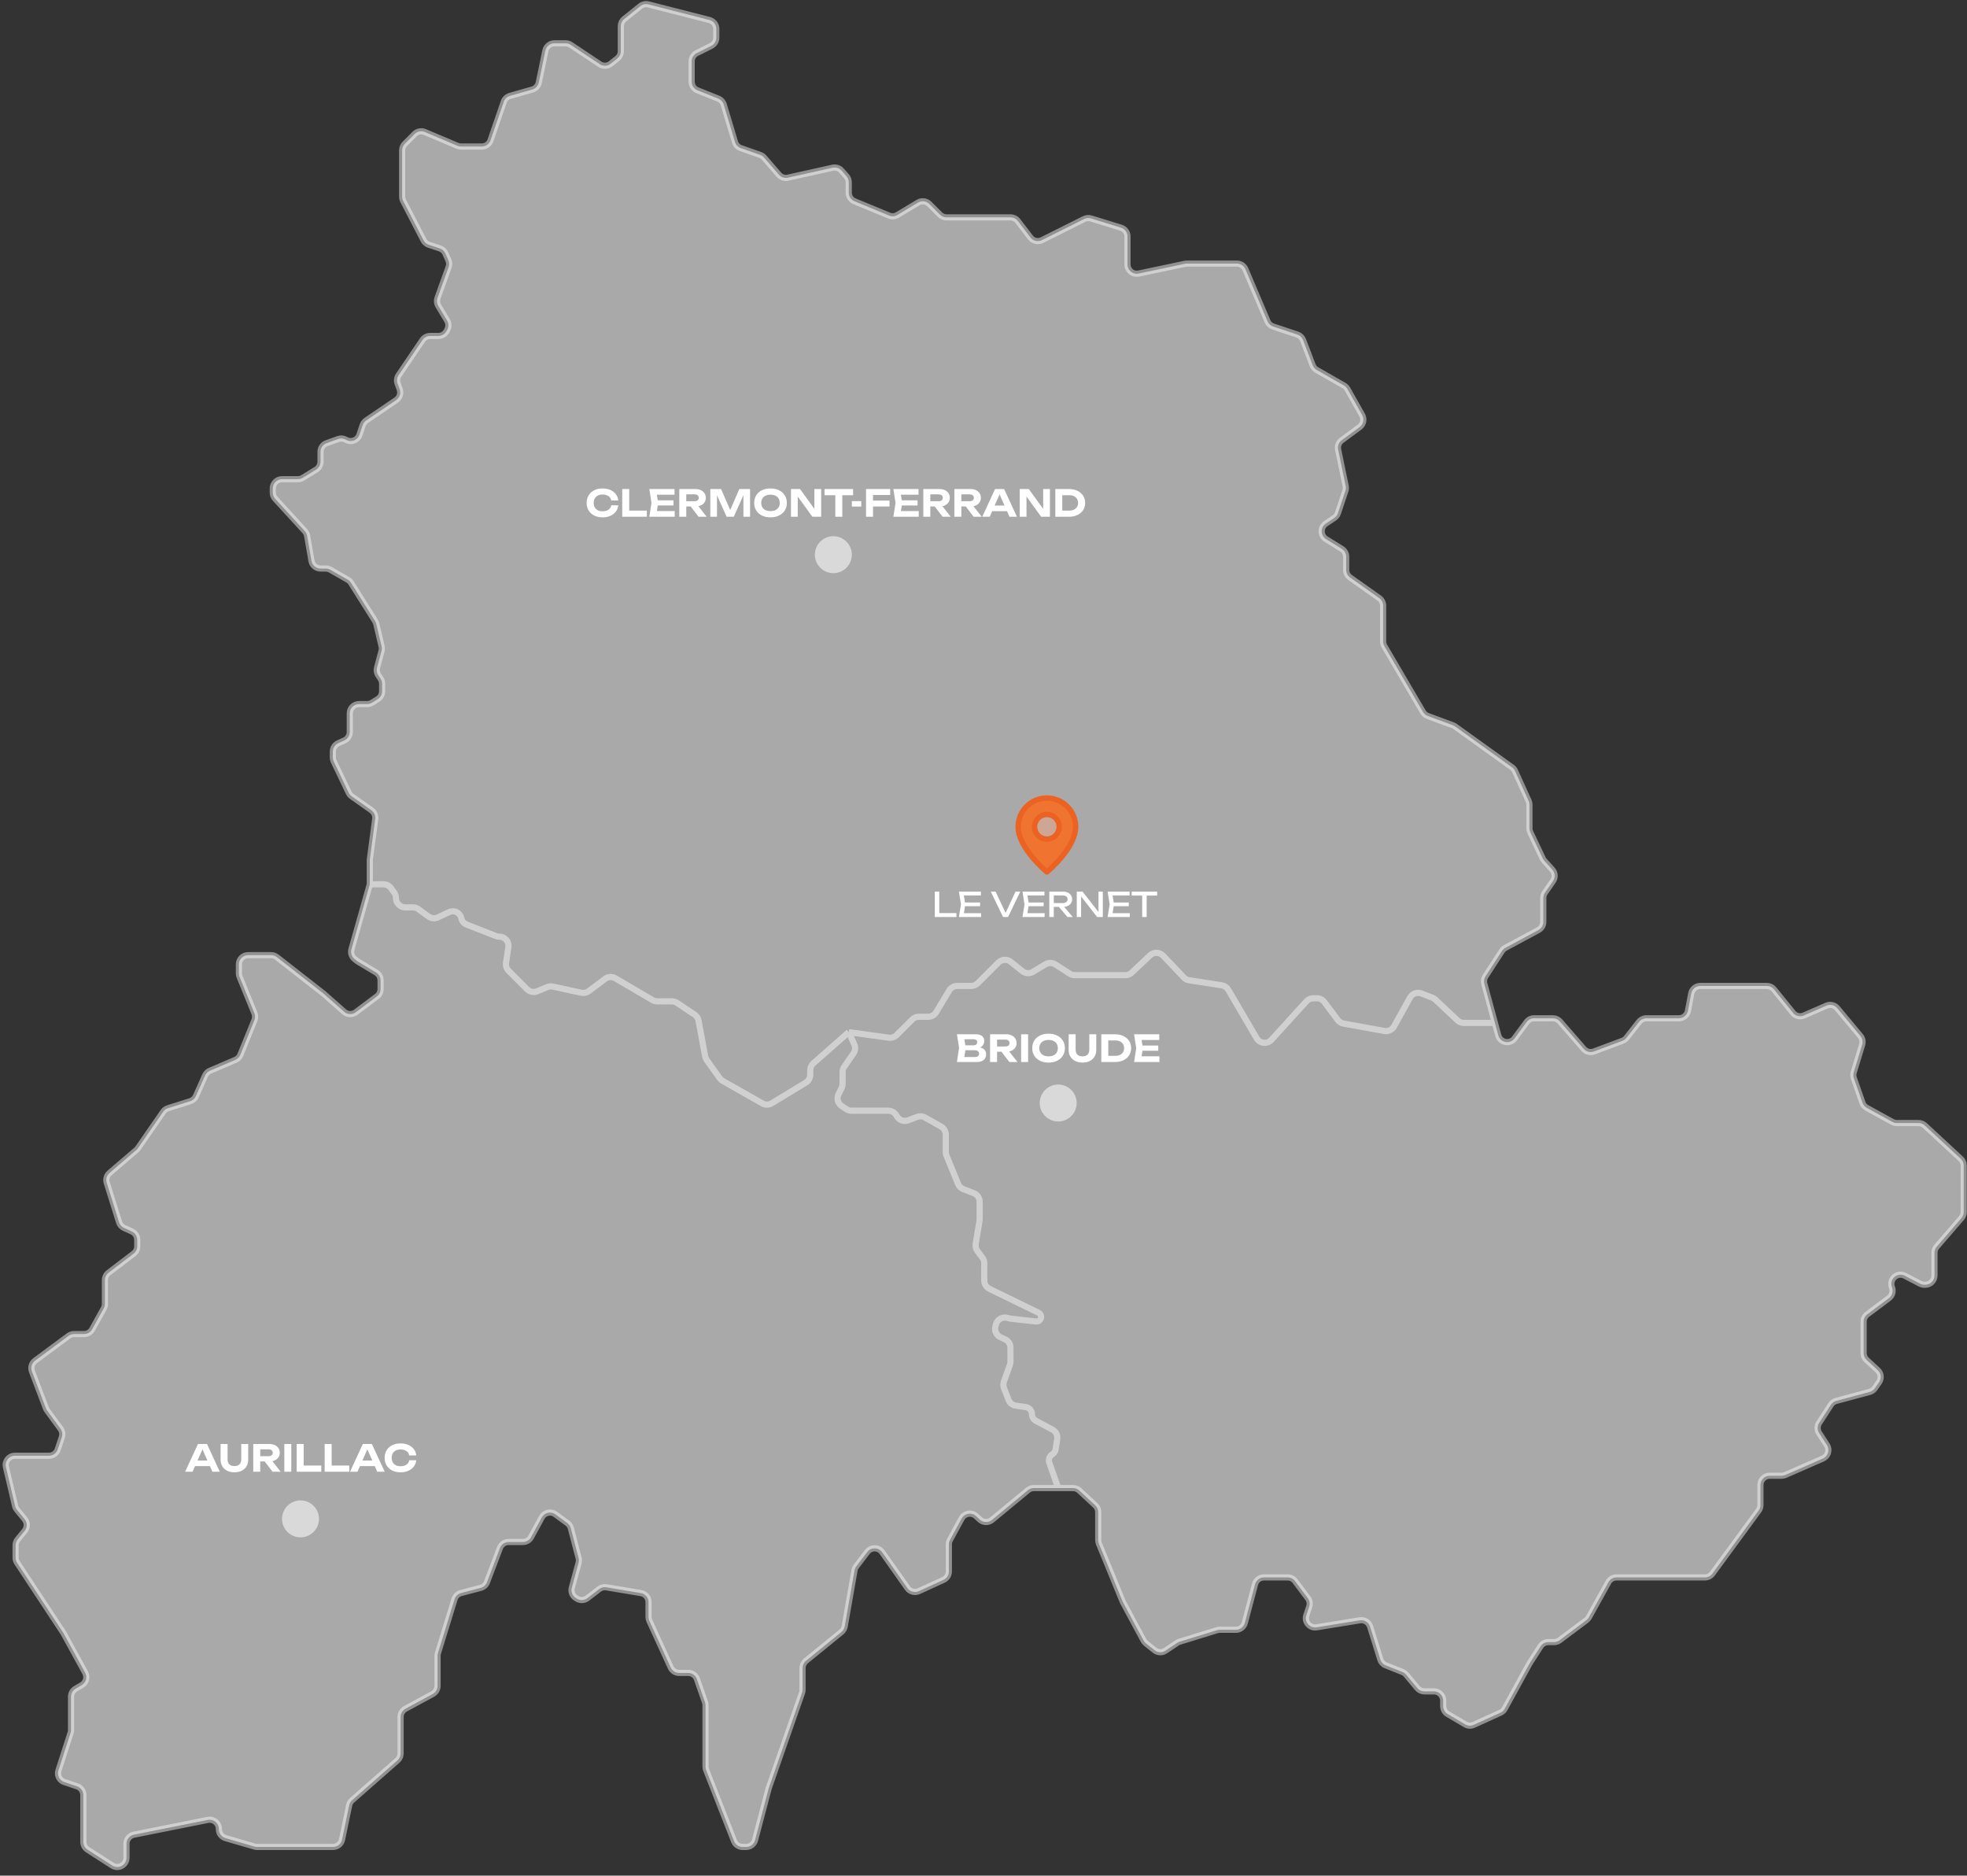
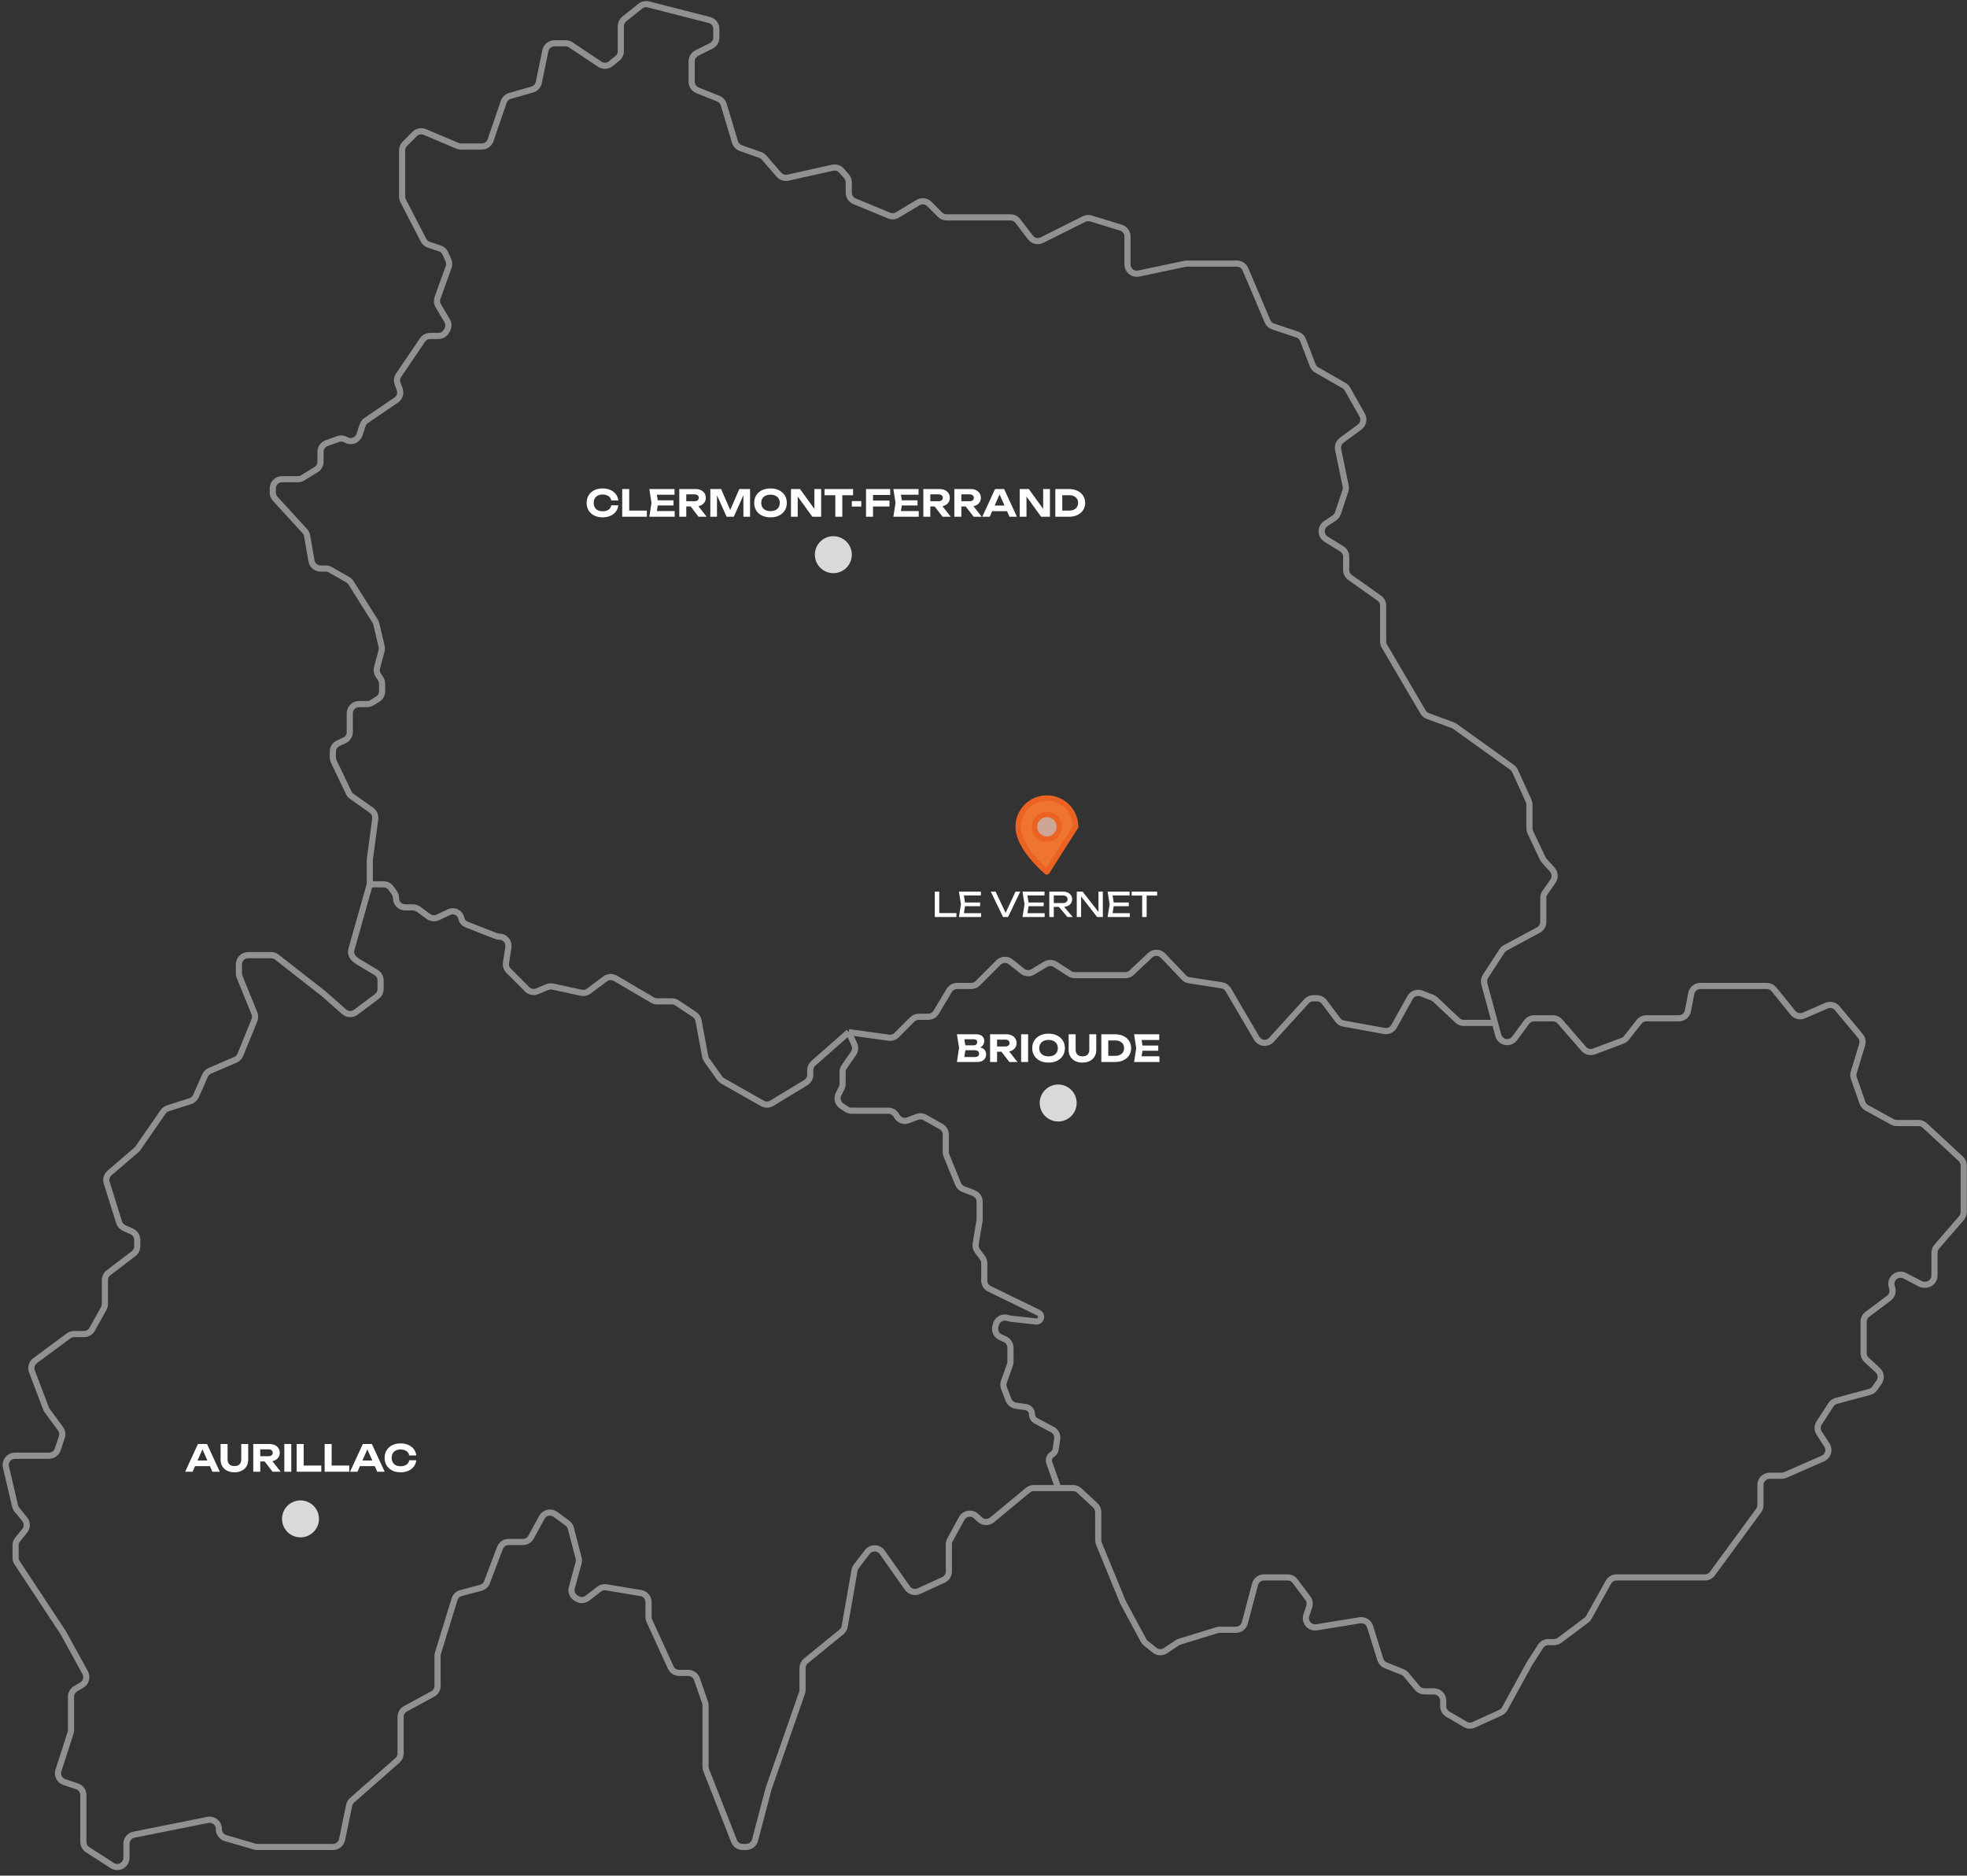
<svg xmlns="http://www.w3.org/2000/svg" width="601" height="573" viewBox="0 0 601 573" fill="none">
  <rect x="0" y="0" width="601" height="573" fill="#333333" stroke="none" />
-   <path d="M107.381 289.993L112.989 270.15V262.621L114.645 250.199C114.784 249.158 114.333 248.125 113.475 247.52L107.473 243.283C107.079 243.005 106.763 242.63 106.554 242.195L101.972 232.614C101.79 232.234 101.696 231.817 101.696 231.396V229.619C101.696 228.512 102.343 227.507 103.351 227.049L105.217 226.201C106.225 225.743 106.872 224.738 106.872 223.631V217.92C106.872 216.361 108.136 215.097 109.695 215.097H112.179C112.708 215.097 113.227 214.948 113.676 214.667L115.426 213.573C116.252 213.057 116.753 212.153 116.753 211.179V208.893C116.753 208.336 116.588 207.791 116.279 207.327L115.579 206.276C115.129 205.602 114.991 204.766 115.2 203.983L116.571 198.842C116.691 198.392 116.698 197.92 116.591 197.468L114.979 190.617C114.908 190.313 114.786 190.023 114.62 189.759L107.248 178.05C107.001 177.658 106.662 177.333 106.259 177.103L100.935 174.061C100.509 173.817 100.026 173.689 99.535 173.689H97.954C96.581 173.689 95.407 172.702 95.172 171.349L93.838 163.681C93.746 163.149 93.503 162.655 93.138 162.257L84.087 152.383C83.61 151.862 83.345 151.182 83.345 150.475V149.221C83.345 147.661 84.609 146.397 86.168 146.397H91.016C91.538 146.397 92.05 146.253 92.495 145.979L96.588 143.46C97.423 142.946 97.932 142.036 97.932 141.056V138.035C97.932 136.842 98.682 135.778 99.805 135.376L103.316 134.123C104.081 133.849 104.926 133.919 105.636 134.313L105.78 134.393C107.326 135.252 109.271 134.495 109.83 132.818L110.805 129.893C111.001 129.305 111.384 128.799 111.896 128.451L121.054 122.223C122.122 121.497 122.561 120.138 122.12 118.924L121.481 117.168C121.172 116.317 121.29 115.368 121.798 114.618L129.088 103.875C129.614 103.101 130.489 102.637 131.425 102.637H133.937C134.95 102.637 135.885 102.094 136.388 101.215L136.637 100.779C137.144 99.892 137.132 98.801 136.607 97.925L133.911 93.434C133.475 92.707 133.389 91.823 133.676 91.025L137.073 81.588C137.32 80.904 137.292 80.15 136.997 79.486L136.081 77.425C135.759 76.7 135.146 76.144 134.394 75.893L131.016 74.767C130.319 74.535 129.739 74.039 129.402 73.386L123.186 61.369C122.979 60.968 122.87 60.523 122.87 60.072V45.93C122.87 45.181 123.168 44.463 123.697 43.934L126.702 40.929C127.514 40.116 128.739 39.877 129.798 40.325L139.753 44.537C140.101 44.684 140.475 44.76 140.853 44.76H147.206C148.411 44.76 149.484 43.995 149.876 42.855L153.918 31.095C154.218 30.223 154.925 29.552 155.812 29.299L162.635 27.349C163.645 27.061 164.411 26.235 164.624 25.207L166.636 15.485C166.907 14.174 168.061 13.234 169.4 13.234H172.834C173.391 13.234 173.936 13.399 174.4 13.708L183.264 19.618C184.287 20.3 185.634 20.241 186.594 19.473L188.628 17.846C189.297 17.31 189.687 16.499 189.687 15.642V8.003C189.687 7.146 190.077 6.335 190.747 5.799L195.647 1.879C196.339 1.325 197.25 1.129 198.109 1.348L216.736 6.104C217.986 6.423 218.861 7.549 218.861 8.839V11.489C218.861 12.559 218.257 13.536 217.3 14.014L212.893 16.218C211.936 16.696 211.332 17.674 211.332 18.743V24.968C211.332 26.123 212.035 27.161 213.107 27.59L219.479 30.138C220.278 30.458 220.887 31.124 221.134 31.948L224.566 43.387C224.825 44.25 225.48 44.938 226.33 45.238L232.273 47.335C232.734 47.498 233.146 47.778 233.467 48.148L237.992 53.37C238.671 54.153 239.725 54.502 240.738 54.277L254.399 51.241C255.407 51.017 256.457 51.361 257.136 52.138L258.629 53.843C259.079 54.358 259.328 55.019 259.328 55.703V58.872C259.328 60.014 260.016 61.044 261.071 61.48L271.66 65.862C272.486 66.204 273.425 66.134 274.192 65.674L280.494 61.893C281.605 61.226 283.027 61.401 283.943 62.318L287.204 65.578C287.733 66.108 288.451 66.405 289.2 66.405H308.751C309.63 66.405 310.459 66.815 310.994 67.514L314.845 72.551C315.668 73.626 317.139 73.966 318.351 73.361L331.25 66.911C331.899 66.587 332.649 66.525 333.343 66.738L342.503 69.556C343.687 69.921 344.496 71.015 344.496 72.255V80.806C344.496 82.6 346.146 83.939 347.901 83.569L362.089 80.582C362.28 80.542 362.475 80.522 362.67 80.522H377.919C379.051 80.522 380.074 81.198 380.517 82.241L387.288 98.172C387.604 98.917 388.225 99.49 388.993 99.746L396.398 102.214C397.201 102.482 397.842 103.096 398.143 103.887L401.071 111.574C401.304 112.185 401.741 112.696 402.309 113.02L410.638 117.779C411.08 118.032 411.445 118.399 411.695 118.841L416.199 126.809C416.901 128.053 416.565 129.624 415.416 130.472L409.946 134.502C409.058 135.156 408.633 136.267 408.856 137.347L411.159 148.477C411.26 148.964 411.23 149.469 411.072 149.942L408.796 156.772C408.597 157.367 408.206 157.88 407.683 158.228L405.087 159.959C403.376 161.099 403.419 163.626 405.167 164.708L409.975 167.685C410.807 168.2 411.313 169.108 411.313 170.086V174.111C411.313 175.027 411.757 175.886 412.504 176.415L421.414 182.726C422.162 183.256 422.606 184.115 422.606 185.03V195.978C422.606 196.481 422.74 196.974 422.994 197.407L434.799 217.519C435.13 218.083 435.645 218.514 436.258 218.74L443.891 221.552C444.13 221.64 444.355 221.759 444.562 221.908L461.99 234.42C462.391 234.708 462.709 235.096 462.913 235.545L467.054 244.655C467.221 245.021 467.307 245.42 467.307 245.823V253.046C467.307 253.464 467.4 253.877 467.579 254.255L471.365 262.248C471.482 262.496 471.635 262.725 471.818 262.928L474.283 265.667C475.159 266.64 475.251 268.087 474.506 269.163L472.044 272.719C471.717 273.191 471.542 273.751 471.542 274.326V281.639C471.542 282.678 470.972 283.632 470.057 284.125L459.943 289.571C459.526 289.795 459.173 290.121 458.915 290.518L453.879 298.265C453.441 298.939 453.311 299.767 453.521 300.542L456.759 312.499L457.782 316.275C458.399 318.554 461.374 319.114 462.777 317.216L466.461 312.232C466.993 311.512 467.836 311.087 468.731 311.087H474.491C475.308 311.087 476.085 311.441 476.621 312.058L483.901 320.43C484.675 321.32 485.92 321.635 487.023 321.221L495.741 317.952C496.225 317.771 496.65 317.46 496.969 317.053L500.809 312.166C501.344 311.485 502.163 311.087 503.029 311.087H512.966C514.322 311.087 515.486 310.124 515.74 308.792L516.747 303.501C517.001 302.169 518.165 301.206 519.521 301.206H539.835C540.687 301.206 541.494 301.591 542.03 302.253L547.83 309.418C548.629 310.405 549.987 310.737 551.151 310.231L558.064 307.225C559.214 306.725 560.556 307.044 561.358 308.007L568.439 316.504C569.048 317.235 569.248 318.223 568.971 319.133L566.39 327.614C566.215 328.188 566.228 328.802 566.426 329.369L569.058 336.888C569.288 337.545 569.752 338.094 570.362 338.429L578.19 342.735C578.607 342.964 579.075 343.084 579.551 343.084H586.189C586.9 343.084 587.585 343.352 588.107 343.836L599.095 354.01C599.672 354.544 600 355.295 600 356.081V370.266C600 370.944 599.756 371.599 599.313 372.112L591.746 380.874C591.303 381.386 591.06 382.041 591.06 382.719V389.668C591.06 391.227 589.796 392.491 588.236 392.491H587.986C587.532 392.491 587.085 392.382 586.683 392.173L582.006 389.741C579.717 388.55 577.163 390.801 578.055 393.221L578.099 393.341C578.53 394.512 578.142 395.827 577.143 396.576L570.544 401.525C569.833 402.059 569.415 402.895 569.415 403.784V413.37C569.415 414.158 569.744 414.91 570.323 415.445L573.719 418.58C574.758 419.538 574.927 421.116 574.117 422.274L572.826 424.118C572.446 424.661 571.887 425.053 571.247 425.225L561.051 427.97C560.377 428.152 559.794 428.577 559.415 429.163L555.82 434.718C555.216 435.651 555.216 436.852 555.82 437.785L558.199 441.462C559.145 442.923 558.556 444.884 556.961 445.582L545.488 450.601C545.131 450.758 544.745 450.838 544.356 450.838H540.712C539.152 450.838 537.888 452.102 537.888 453.661V459.795C537.888 460.396 537.697 460.981 537.342 461.465L523.207 480.74C522.675 481.465 521.829 481.894 520.93 481.894H507.774H493.907C492.882 481.894 491.937 482.45 491.439 483.346L485.48 494.072C485.287 494.419 485.024 494.722 484.706 494.96L476.53 501.092C476.041 501.459 475.447 501.657 474.836 501.657H473.083C472.123 501.657 471.228 502.145 470.709 502.953L467.307 508.244L459.76 522.007C459.466 522.542 459.008 522.968 458.453 523.22L450.291 526.93C449.454 527.31 448.484 527.259 447.692 526.793L442.349 523.65C441.486 523.143 440.957 522.217 440.957 521.216V519.537C440.957 517.978 439.693 516.714 438.134 516.714H435.221C434.383 516.714 433.589 516.342 433.052 515.698L429.65 511.616C429.35 511.256 428.965 510.976 428.53 510.802L423.384 508.744C422.594 508.428 421.989 507.772 421.736 506.959L418.628 496.943C418.211 495.598 416.867 494.767 415.478 494.993L402.275 497.142C400.18 497.483 398.472 495.477 399.143 493.463L400.022 490.826C400.315 489.947 400.158 488.98 399.603 488.239L395.691 483.023C395.157 482.312 394.321 481.894 393.432 481.894H386.194C384.913 481.894 383.793 482.756 383.465 483.995L380.342 495.792C380.015 497.03 378.894 497.892 377.613 497.892H372.682C372.401 497.892 372.121 497.934 371.852 498.017L360.417 501.536C360.156 501.616 359.908 501.734 359.681 501.885L356.095 504.276C355.072 504.958 353.725 504.899 352.765 504.131L350.121 502.016C349.824 501.779 349.579 501.484 349.399 501.15L343.084 489.423L335.767 471.586C335.627 471.246 335.555 470.882 335.555 470.515V461.951C335.555 461.166 335.228 460.416 334.653 459.882L329.78 455.357C329.258 454.872 328.572 454.603 327.859 454.603H323.321H315.868C315.211 454.603 314.575 454.832 314.068 455.251L303.101 464.327C302.015 465.226 300.432 465.186 299.393 464.234L298.218 463.157C296.866 461.918 294.71 462.276 293.832 463.886L290.258 470.439C290.031 470.854 289.913 471.319 289.913 471.791V480.082C289.913 481.186 289.269 482.189 288.266 482.649L280.751 486.093C279.515 486.659 278.052 486.265 277.268 485.155L269.542 474.21C268.444 472.654 266.15 472.61 264.993 474.123L261.629 478.522C261.354 478.883 261.169 479.304 261.091 479.751L258.097 496.855C257.98 497.524 257.626 498.128 257.1 498.557L246.251 507.397C245.593 507.933 245.211 508.737 245.211 509.586V516.235C245.211 516.552 245.158 516.867 245.053 517.166L234.859 546.358L230.708 562.134C230.381 563.374 229.26 564.239 227.978 564.239H226.903C225.742 564.239 224.699 563.528 224.275 562.446L215.762 540.738C215.633 540.41 215.567 540.06 215.567 539.707V520.958C215.567 520.641 215.514 520.325 215.409 520.026L212.935 512.958C212.539 511.826 211.47 511.068 210.27 511.068H207.499C206.395 511.068 205.391 510.423 204.932 509.418L198.413 495.158C198.244 494.789 198.157 494.389 198.157 493.984V489.462C198.157 488.081 197.159 486.904 195.798 486.677L185.253 484.919C184.48 484.79 183.688 484.988 183.067 485.466L179.478 488.227C178.544 488.946 177.261 489.008 176.261 488.383L175.939 488.182C174.883 487.522 174.384 486.247 174.712 485.045L176.785 477.445C176.914 476.969 176.917 476.467 176.793 475.989L174.413 466.866C174.249 466.238 173.874 465.686 173.35 465.302L169.704 462.628C168.326 461.618 166.374 462.053 165.556 463.553L162.257 469.6C161.763 470.507 160.812 471.071 159.779 471.071H155.404C154.231 471.071 153.181 471.797 152.765 472.893L148.795 483.358C148.472 484.211 147.756 484.855 146.874 485.087L140.858 486.67C139.913 486.919 139.165 487.637 138.878 488.57L133.818 505.015C133.735 505.284 133.693 505.564 133.693 505.846V515.032C133.693 516.069 133.125 517.021 132.214 517.515L123.878 522.03C122.967 522.524 122.4 523.477 122.4 524.513V535.67C122.4 536.482 122.05 537.255 121.44 537.791L107.582 549.969C107.121 550.374 106.805 550.918 106.681 551.518L104.514 561.988C104.243 563.299 103.089 564.239 101.75 564.239H88.05H78.572C78.305 564.239 78.038 564.201 77.782 564.126L68.909 561.538C67.704 561.187 66.876 560.082 66.876 558.828V558.742C66.876 556.961 65.246 555.624 63.499 555.974L40.913 560.491C39.593 560.755 38.643 561.914 38.643 563.26V567.537C38.643 569.771 36.172 571.12 34.293 569.912L26.765 565.072C25.957 564.553 25.468 563.658 25.468 562.697V555.298V548.393C25.468 547.178 24.691 546.099 23.538 545.715L19.651 544.419C18.182 543.929 17.381 542.348 17.857 540.874L21.567 529.371C21.658 529.091 21.704 528.798 21.704 528.504V518.336C21.704 517.331 22.237 516.403 23.105 515.897L24.975 514.806C26.297 514.035 26.764 512.351 26.028 511.009L19.351 498.833L5.231 477.425C4.927 476.964 4.764 476.423 4.764 475.871V472.079C4.764 471.428 4.99 470.796 5.403 470.291L7.536 467.683C8.387 466.643 8.387 465.148 7.536 464.108L5.178 461.225C4.906 460.892 4.713 460.502 4.615 460.084L1.816 448.191C1.399 446.419 2.744 444.721 4.565 444.721H14.963C16.179 444.721 17.258 443.944 17.642 442.791L18.89 439.048C19.179 438.179 19.029 437.224 18.488 436.486L14.402 430.914C14.252 430.709 14.129 430.484 14.039 430.246L9.757 418.957C9.309 417.775 9.701 416.44 10.716 415.687L20.955 408.103C21.441 407.743 22.03 407.548 22.636 407.548H25.689C26.715 407.548 27.659 406.992 28.157 406.096L31.701 399.718C31.933 399.299 32.056 398.827 32.056 398.347V391.066C32.056 390.185 32.467 389.354 33.168 388.82L40.825 382.986C41.526 382.452 41.937 381.622 41.937 380.741V378.781C41.937 377.674 41.29 376.669 40.282 376.211L37.911 375.133C37.179 374.8 36.624 374.172 36.385 373.405L32.611 361.328C32.274 360.251 32.611 359.077 33.468 358.343L41.661 351.32C41.844 351.163 42.007 350.983 42.145 350.784L49.857 339.643C50.214 339.129 50.731 338.747 51.328 338.558L58.134 336.409C58.906 336.165 59.535 335.603 59.864 334.863L62.662 328.568C62.951 327.918 63.475 327.4 64.129 327.12L71.928 323.778C72.61 323.485 73.15 322.936 73.43 322.248L77.735 311.682C78.013 310.999 78.013 310.234 77.735 309.551L73.202 298.424C73.064 298.086 72.993 297.724 72.993 297.359V294.618C72.993 293.059 74.257 291.795 75.816 291.795H82.843C83.473 291.795 84.085 292.006 84.581 292.393L98.873 303.559L105.149 309.096C106.152 309.982 107.64 310.041 108.711 309.238L115.153 304.405C115.864 303.872 116.283 303.036 116.283 302.147V299.51C116.283 298.519 115.762 297.6 114.912 297.09L109.225 293.677L108.334 292.965C107.448 292.256 107.073 291.085 107.381 289.993Z" fill="white" fill-opacity="0.58" />
  <path d="M112.989 270.15L107.381 289.993C107.073 291.085 107.448 292.256 108.334 292.965L109.225 293.677L114.912 297.09C115.762 297.6 116.283 298.519 116.283 299.511V302.147C116.283 303.036 115.864 303.872 115.153 304.405L108.711 309.238C107.64 310.041 106.152 309.982 105.149 309.096L98.873 303.559L84.581 292.393C84.085 292.006 83.473 291.795 82.843 291.795H75.816C74.257 291.795 72.993 293.059 72.993 294.618V297.359C72.993 297.724 73.064 298.086 73.202 298.424L77.735 309.551C78.013 310.234 78.013 310.999 77.735 311.682L73.43 322.248C73.15 322.936 72.61 323.485 71.928 323.778L64.129 327.12C63.475 327.4 62.951 327.918 62.662 328.568L59.864 334.863C59.535 335.603 58.906 336.165 58.134 336.409L51.328 338.558C50.731 338.747 50.214 339.129 49.857 339.643L42.145 350.784C42.007 350.983 41.844 351.163 41.661 351.32L33.468 358.343C32.611 359.077 32.274 360.251 32.611 361.328L36.385 373.405C36.624 374.172 37.179 374.8 37.911 375.133L40.282 376.211C41.29 376.669 41.937 377.674 41.937 378.781V380.741C41.937 381.622 41.526 382.452 40.825 382.986L33.168 388.82C32.467 389.354 32.056 390.185 32.056 391.066V398.347C32.056 398.827 31.933 399.299 31.701 399.718L28.157 406.096C27.659 406.992 26.715 407.548 25.689 407.548H22.636C22.03 407.548 21.441 407.743 20.955 408.103L10.716 415.687C9.701 416.44 9.309 417.775 9.757 418.957L14.039 430.246C14.129 430.484 14.252 430.709 14.402 430.914L18.488 436.486C19.029 437.224 19.179 438.179 18.89 439.048L17.642 442.791C17.258 443.944 16.179 444.721 14.963 444.721H4.565C2.744 444.721 1.399 446.419 1.816 448.191L4.615 460.084C4.713 460.502 4.906 460.892 5.178 461.225L7.536 464.108C8.387 465.148 8.387 466.643 7.536 467.683L5.403 470.291C4.99 470.796 4.764 471.428 4.764 472.079V475.871C4.764 476.423 4.927 476.964 5.231 477.425L19.351 498.833L26.028 511.009C26.764 512.351 26.297 514.035 24.975 514.806L23.105 515.897C22.237 516.403 21.704 517.332 21.704 518.336V528.504C21.704 528.798 21.658 529.091 21.567 529.371L17.857 540.874C17.381 542.348 18.182 543.929 19.651 544.419L23.538 545.715C24.691 546.099 25.468 547.178 25.468 548.393V555.298V562.697C25.468 563.658 25.957 564.553 26.765 565.072L34.293 569.912C36.172 571.12 38.643 569.771 38.643 567.537V563.26C38.643 561.914 39.593 560.755 40.913 560.491L63.499 555.974C65.246 555.624 66.876 556.961 66.876 558.742V558.828C66.876 560.082 67.704 561.187 68.909 561.538L77.782 564.126C78.038 564.201 78.305 564.239 78.572 564.239H88.05H101.75C103.089 564.239 104.243 563.299 104.514 561.988L106.681 551.518C106.805 550.918 107.121 550.374 107.582 549.969L121.44 537.791C122.05 537.255 122.4 536.482 122.4 535.67V524.513C122.4 523.477 122.967 522.524 123.878 522.03L132.214 517.515C133.125 517.021 133.693 516.069 133.693 515.032V505.846C133.693 505.564 133.735 505.284 133.818 505.015L138.878 488.57C139.165 487.637 139.913 486.919 140.858 486.67L146.874 485.087C147.756 484.855 148.472 484.211 148.795 483.358L152.765 472.893C153.181 471.797 154.231 471.071 155.404 471.071H159.779C160.812 471.071 161.763 470.507 162.257 469.6L165.556 463.553C166.374 462.053 168.326 461.618 169.704 462.628L173.35 465.302C173.874 465.686 174.249 466.238 174.413 466.866L176.793 475.989C176.917 476.467 176.914 476.969 176.785 477.445L174.712 485.045C174.384 486.247 174.883 487.522 175.939 488.182L176.261 488.383C177.261 489.008 178.544 488.946 179.478 488.227L183.067 485.466C183.688 484.988 184.48 484.79 185.253 484.919L195.798 486.677C197.159 486.904 198.157 488.081 198.157 489.462V493.984C198.157 494.389 198.244 494.789 198.413 495.158L204.932 509.418C205.391 510.423 206.394 511.068 207.499 511.068H210.27C211.47 511.068 212.539 511.826 212.935 512.958L215.409 520.026C215.514 520.325 215.567 520.641 215.567 520.958V539.707C215.567 540.06 215.633 540.41 215.762 540.738L224.275 562.446C224.699 563.528 225.742 564.239 226.903 564.239H227.978C229.26 564.239 230.381 563.374 230.708 562.134L234.859 546.358L245.053 517.166C245.158 516.867 245.211 516.552 245.211 516.235V509.586C245.211 508.737 245.593 507.933 246.251 507.397L257.1 498.557C257.626 498.128 257.98 497.524 258.097 496.855L261.091 479.751C261.169 479.304 261.354 478.883 261.629 478.522L264.993 474.123C266.15 472.61 268.444 472.654 269.542 474.21L277.268 485.155C278.052 486.265 279.515 486.659 280.751 486.093L288.266 482.649C289.269 482.189 289.913 481.186 289.913 480.082V471.791C289.913 471.319 290.031 470.854 290.258 470.439L293.832 463.886C294.71 462.276 296.866 461.918 298.218 463.157L299.393 464.234C300.432 465.186 302.015 465.226 303.101 464.327L314.068 455.251C314.575 454.832 315.211 454.603 315.868 454.603H323.321M112.989 270.15V262.621L114.645 250.199C114.784 249.158 114.333 248.125 113.475 247.52L107.473 243.283C107.079 243.005 106.763 242.63 106.554 242.195L101.972 232.614C101.79 232.234 101.696 231.817 101.696 231.396V229.619C101.696 228.512 102.343 227.507 103.351 227.049L105.217 226.201C106.225 225.743 106.872 224.738 106.872 223.631V217.92C106.872 216.361 108.136 215.097 109.695 215.097H112.179C112.708 215.097 113.227 214.948 113.676 214.667L115.426 213.573C116.252 213.057 116.753 212.153 116.753 211.179V208.893C116.753 208.336 116.588 207.791 116.279 207.327L115.579 206.276C115.129 205.602 114.991 204.766 115.2 203.983L116.571 198.842C116.691 198.392 116.698 197.92 116.591 197.468L114.979 190.617C114.908 190.313 114.786 190.023 114.62 189.759L107.248 178.05C107.001 177.658 106.662 177.333 106.259 177.103L100.935 174.061C100.509 173.817 100.026 173.689 99.535 173.689H97.954C96.581 173.689 95.407 172.702 95.172 171.349L93.838 163.681C93.746 163.149 93.503 162.655 93.138 162.257L84.087 152.383C83.61 151.862 83.345 151.182 83.345 150.475V149.221C83.345 147.661 84.609 146.397 86.168 146.397H91.016C91.538 146.397 92.05 146.253 92.495 145.979L96.588 143.46C97.423 142.946 97.932 142.036 97.932 141.056V138.035C97.932 136.842 98.682 135.778 99.805 135.376L103.316 134.123C104.081 133.849 104.926 133.919 105.636 134.313L105.78 134.393C107.326 135.252 109.271 134.495 109.83 132.818L110.805 129.893C111.001 129.305 111.384 128.799 111.896 128.451L121.054 122.223C122.122 121.497 122.561 120.138 122.12 118.924L121.481 117.168C121.172 116.317 121.29 115.368 121.798 114.618L129.088 103.875C129.614 103.101 130.489 102.637 131.425 102.637H133.937C134.95 102.637 135.885 102.094 136.388 101.215L136.637 100.779C137.144 99.892 137.132 98.801 136.607 97.925L133.911 93.434C133.475 92.707 133.389 91.823 133.676 91.025L137.073 81.588C137.32 80.904 137.292 80.15 136.997 79.486L136.081 77.425C135.759 76.7 135.146 76.144 134.394 75.893L131.017 74.767C130.319 74.535 129.739 74.039 129.402 73.386L123.186 61.369C122.979 60.968 122.87 60.523 122.87 60.072V45.93C122.87 45.181 123.168 44.463 123.697 43.934L126.702 40.929C127.514 40.116 128.739 39.877 129.798 40.325L139.753 44.537C140.101 44.684 140.475 44.76 140.853 44.76H147.206C148.411 44.76 149.484 43.995 149.876 42.855L153.918 31.095C154.218 30.223 154.925 29.552 155.812 29.299L162.635 27.349C163.645 27.061 164.411 26.235 164.624 25.207L166.636 15.485C166.907 14.174 168.061 13.234 169.4 13.234H172.834C173.391 13.234 173.936 13.399 174.4 13.708L183.264 19.618C184.287 20.3 185.634 20.241 186.594 19.473L188.628 17.846C189.297 17.31 189.687 16.499 189.687 15.642V8.003C189.687 7.146 190.077 6.335 190.747 5.799L195.647 1.879C196.339 1.325 197.25 1.129 198.109 1.348L216.736 6.104C217.986 6.423 218.861 7.549 218.861 8.839V11.489C218.861 12.559 218.257 13.536 217.3 14.014L212.893 16.218C211.936 16.696 211.332 17.674 211.332 18.743V24.968C211.332 26.123 212.035 27.161 213.107 27.59L219.479 30.138C220.278 30.458 220.887 31.124 221.134 31.948L224.566 43.387C224.825 44.25 225.481 44.938 226.33 45.238L232.273 47.335C232.734 47.498 233.146 47.778 233.467 48.148L237.992 53.37C238.671 54.153 239.725 54.502 240.738 54.277L254.399 51.241C255.407 51.017 256.457 51.361 257.136 52.138L258.629 53.843C259.079 54.358 259.328 55.019 259.328 55.703V58.872C259.328 60.014 260.016 61.044 261.071 61.48L271.66 65.862C272.486 66.204 273.425 66.134 274.192 65.674L280.494 61.893C281.605 61.226 283.027 61.401 283.943 62.318L287.204 65.578C287.733 66.108 288.451 66.405 289.2 66.405H308.751C309.63 66.405 310.459 66.815 310.994 67.514L314.845 72.551C315.668 73.626 317.139 73.966 318.351 73.361L331.25 66.911C331.899 66.587 332.649 66.525 333.343 66.738L342.503 69.556C343.687 69.921 344.496 71.015 344.496 72.255V80.806C344.496 82.6 346.146 83.939 347.901 83.569L362.089 80.582C362.28 80.542 362.475 80.522 362.67 80.522H377.919C379.051 80.522 380.074 81.198 380.517 82.241L387.288 98.172C387.604 98.917 388.225 99.49 388.993 99.746L396.398 102.214C397.201 102.482 397.842 103.096 398.143 103.887L401.071 111.574C401.304 112.185 401.741 112.696 402.309 113.02L410.638 117.779C411.08 118.032 411.445 118.399 411.695 118.841L416.199 126.809C416.901 128.053 416.565 129.624 415.416 130.472L409.946 134.502C409.058 135.156 408.633 136.267 408.856 137.347L411.159 148.477C411.26 148.964 411.23 149.469 411.072 149.942L408.796 156.772C408.597 157.367 408.206 157.88 407.683 158.228L405.087 159.959C403.377 161.099 403.419 163.626 405.167 164.708L409.975 167.685C410.807 168.2 411.313 169.108 411.313 170.086V174.111C411.313 175.027 411.757 175.886 412.504 176.415L421.414 182.726C422.162 183.256 422.606 184.115 422.606 185.03V195.978C422.606 196.481 422.74 196.974 422.994 197.407L434.799 217.519C435.13 218.083 435.645 218.514 436.258 218.74L443.891 221.552C444.13 221.64 444.355 221.759 444.562 221.908L461.99 234.42C462.391 234.708 462.709 235.096 462.913 235.545L467.054 244.655C467.221 245.021 467.307 245.42 467.307 245.823V253.046C467.307 253.464 467.4 253.877 467.579 254.255L471.365 262.248C471.482 262.496 471.635 262.725 471.818 262.928L474.283 265.667C475.159 266.64 475.251 268.087 474.506 269.163L472.044 272.719C471.717 273.191 471.542 273.751 471.542 274.326V281.639C471.542 282.678 470.972 283.632 470.057 284.125L459.943 289.571C459.526 289.795 459.173 290.121 458.915 290.518L453.879 298.265C453.441 298.939 453.311 299.767 453.521 300.542L456.759 312.499M112.989 270.15H117.183C118.094 270.15 118.95 270.59 119.48 271.332L120.462 272.708C120.804 273.186 120.988 273.769 120.988 274.357V274.357C120.988 275.917 122.252 277.208 123.811 277.208H126.187C126.784 277.208 127.365 277.397 127.848 277.748L130.93 279.99C131.763 280.596 132.861 280.7 133.793 280.261L137.24 278.639C138.786 277.912 140.604 278.828 140.94 280.504V280.504C141.115 281.382 141.726 282.111 142.561 282.438L151.554 285.957C151.878 286.083 152.222 286.148 152.57 286.148V286.148C154.275 286.148 155.581 287.665 155.328 289.351L154.608 294.151C154.475 295.037 154.77 295.933 155.404 296.566L161.059 302.222C161.868 303.031 163.085 303.271 164.141 302.831L167.224 301.547C167.757 301.325 168.345 301.272 168.909 301.394L177.604 303.284C178.405 303.458 179.242 303.276 179.897 302.784L184.892 299.039C185.801 298.356 187.032 298.286 188.013 298.862L199.378 305.524C199.811 305.777 200.304 305.911 200.806 305.911H205.302C205.859 305.911 206.404 306.076 206.868 306.385L212.222 309.955C212.856 310.378 213.293 311.04 213.432 311.79L215.453 322.705C215.528 323.111 215.692 323.495 215.932 323.832L219.91 329.401C220.149 329.736 220.458 330.014 220.815 330.216L232.948 337.091C233.838 337.596 234.931 337.579 235.805 337.048L246.206 330.733C247.049 330.221 247.564 329.307 247.564 328.32V326.95C247.564 326.139 247.913 325.367 248.522 324.831L259.328 315.322M259.328 315.322L271.583 317.013C272.459 317.133 273.34 316.837 273.965 316.212L278.734 311.444C279.263 310.914 279.982 310.617 280.73 310.617H283.609C284.601 310.617 285.52 310.096 286.03 309.246L290.031 302.577C290.542 301.726 291.461 301.206 292.452 301.206H296.743C297.491 301.206 298.209 300.908 298.739 300.379L305.065 294.052C306.083 293.035 307.702 292.945 308.826 293.844L312.378 296.686C313.299 297.423 314.582 297.509 315.594 296.902L319.465 294.579C320.386 294.027 321.54 294.045 322.444 294.626L326.859 297.464C327.314 297.756 327.844 297.912 328.385 297.912H343.844C344.565 297.912 345.258 297.636 345.782 297.141L351.389 291.846C352.521 290.777 354.303 290.826 355.375 291.954L361.712 298.624C362.143 299.078 362.712 299.375 363.33 299.47L373.282 301.001C374.122 301.131 374.86 301.632 375.289 302.366L383.962 317.182C384.925 318.826 387.206 319.065 388.488 317.655L399.18 305.894C399.715 305.306 400.473 304.97 401.269 304.97H402.372C403.261 304.97 404.098 305.389 404.631 306.099L408.766 311.613C409.193 312.182 409.82 312.57 410.52 312.697L422.968 314.96C424.158 315.177 425.353 314.611 425.941 313.554L430.825 304.762C431.508 303.532 432.993 302.993 434.306 303.498L437.616 304.771C437.958 304.903 438.271 305.099 438.537 305.35L445.317 311.731C445.841 312.224 446.533 312.499 447.252 312.499H456.759M259.328 315.322L261.017 319.04C261.429 319.944 261.334 320.998 260.768 321.815L257.947 325.89C257.621 326.362 257.445 326.923 257.445 327.497V331.125C257.445 331.563 257.343 331.995 257.147 332.387L256.207 334.267C255.571 335.541 255.982 337.089 257.166 337.879L258.616 338.846C259.08 339.155 259.625 339.32 260.182 339.32H271.409C272.382 339.32 273.287 339.821 273.803 340.647L274.092 341.109C274.808 342.256 276.237 342.733 277.499 342.248L280.203 341.208C280.988 340.906 281.868 340.97 282.601 341.383L287.533 344.157C288.422 344.657 288.972 345.597 288.972 346.617V351.94C288.972 352.306 289.043 352.669 289.182 353.009L292.745 361.718C293.04 362.439 293.618 363.005 294.345 363.284L297.514 364.503C298.604 364.923 299.324 365.97 299.324 367.139V372.495C299.324 372.65 299.311 372.805 299.285 372.959L298.111 380.006C297.984 380.767 298.174 381.547 298.637 382.164L300.171 384.209C300.537 384.698 300.735 385.292 300.735 385.903V391.196C300.735 392.276 301.351 393.262 302.322 393.735L317.304 401.034C318.177 401.459 318.371 402.617 317.685 403.304V403.304C317.381 403.607 316.956 403.756 316.529 403.709L308.734 402.843L307.709 402.587C306.196 402.208 304.664 403.128 304.285 404.641L304.129 405.267C303.798 406.588 304.459 407.958 305.7 408.522L307.079 409.149C308.087 409.607 308.734 410.612 308.734 411.719V416C308.734 416.323 308.679 416.644 308.57 416.949L306.734 422.09C306.507 422.726 306.515 423.423 306.758 424.053L308.139 427.646C308.507 428.601 309.362 429.283 310.375 429.428L313.397 429.859C314.502 430.017 315.322 430.963 315.322 432.078V432.078C315.322 432.909 315.781 433.671 316.515 434.06L321.546 436.723C322.609 437.286 323.199 438.46 323.016 439.648L322.533 442.789C322.436 443.417 322.065 443.969 321.52 444.296V444.296C320.651 444.818 320.268 445.878 320.602 446.835L323.321 454.603M456.759 312.499L457.782 316.275C458.399 318.554 461.374 319.114 462.777 317.216L466.461 312.232C466.993 311.512 467.836 311.087 468.731 311.087H474.491C475.308 311.087 476.085 311.441 476.621 312.058L483.901 320.43C484.675 321.32 485.92 321.635 487.023 321.221L495.741 317.952C496.225 317.771 496.65 317.46 496.969 317.053L500.809 312.166C501.344 311.485 502.163 311.087 503.029 311.087H512.966C514.322 311.087 515.486 310.124 515.74 308.792L516.747 303.501C517.001 302.169 518.165 301.206 519.521 301.206H539.835C540.687 301.206 541.494 301.591 542.03 302.253L547.83 309.418C548.629 310.405 549.987 310.737 551.151 310.231L558.064 307.225C559.214 306.725 560.556 307.044 561.358 308.007L568.439 316.504C569.048 317.235 569.248 318.223 568.971 319.133L566.39 327.614C566.215 328.188 566.228 328.802 566.426 329.369L569.058 336.888C569.288 337.545 569.752 338.094 570.362 338.429L578.19 342.735C578.607 342.964 579.075 343.084 579.551 343.084H586.189C586.9 343.084 587.585 343.352 588.107 343.836L599.095 354.01C599.672 354.544 600 355.295 600 356.081V370.266C600 370.944 599.756 371.599 599.313 372.112L591.746 380.874C591.303 381.386 591.06 382.041 591.06 382.719V389.668C591.06 391.227 589.796 392.491 588.236 392.491H587.986C587.532 392.491 587.085 392.382 586.683 392.173L582.006 389.741C579.717 388.55 577.163 390.801 578.055 393.221L578.099 393.341C578.53 394.512 578.142 395.827 577.143 396.576L570.544 401.525C569.833 402.059 569.415 402.895 569.415 403.784V413.37C569.415 414.158 569.744 414.91 570.323 415.445L573.719 418.58C574.758 419.538 574.928 421.116 574.117 422.274L572.826 424.118C572.446 424.661 571.887 425.053 571.247 425.225L561.051 427.97C560.377 428.152 559.794 428.577 559.415 429.163L555.82 434.718C555.216 435.651 555.216 436.852 555.82 437.785L558.199 441.462C559.145 442.923 558.556 444.884 556.961 445.582L545.488 450.601C545.131 450.758 544.745 450.838 544.356 450.838H540.712C539.152 450.838 537.888 452.102 537.888 453.661V459.795C537.888 460.396 537.697 460.981 537.342 461.465L523.207 480.74C522.675 481.465 521.829 481.894 520.93 481.894H507.774H493.907C492.882 481.894 491.937 482.45 491.439 483.346L485.48 494.072C485.287 494.419 485.024 494.722 484.706 494.96L476.53 501.092C476.041 501.459 475.447 501.657 474.836 501.657H473.083C472.123 501.657 471.228 502.145 470.709 502.953L467.307 508.244L459.76 522.007C459.466 522.542 459.008 522.968 458.453 523.22L450.291 526.93C449.454 527.31 448.484 527.259 447.692 526.793L442.349 523.65C441.486 523.143 440.957 522.217 440.957 521.216V519.537C440.957 517.978 439.693 516.714 438.134 516.714H435.221C434.383 516.714 433.589 516.342 433.052 515.698L429.65 511.616C429.35 511.256 428.965 510.976 428.53 510.802L423.384 508.744C422.594 508.428 421.989 507.772 421.736 506.959L418.628 496.943C418.211 495.598 416.867 494.767 415.478 494.993L402.275 497.142C400.18 497.483 398.472 495.477 399.143 493.463L400.022 490.826C400.315 489.947 400.158 488.98 399.603 488.239L395.691 483.023C395.157 482.312 394.321 481.894 393.432 481.894H386.194C384.913 481.894 383.793 482.756 383.465 483.995L380.342 495.792C380.015 497.03 378.894 497.892 377.613 497.892H372.682C372.401 497.892 372.121 497.934 371.852 498.017L360.417 501.536C360.156 501.616 359.908 501.734 359.681 501.885L356.095 504.276C355.072 504.958 353.725 504.899 352.765 504.131L350.121 502.016C349.824 501.779 349.579 501.484 349.399 501.15L343.084 489.423L335.767 471.586C335.627 471.246 335.555 470.882 335.555 470.515V461.951C335.555 461.166 335.228 460.416 334.653 459.882L329.78 455.357C329.258 454.872 328.572 454.603 327.859 454.603H323.321" stroke="white" stroke-opacity="0.46" stroke-width="1.882" />
  <circle cx="254.622" cy="169.454" r="5.646" fill="#D9D9D9" />
  <circle cx="323.321" cy="336.967" r="5.646" fill="#D9D9D9" />
  <circle cx="91.814" cy="464.014" r="5.646" fill="#D9D9D9" />
  <path d="M298.231 320.284L298.411 319.866C299.074 319.881 299.616 319.983 300.038 320.171C300.467 320.359 300.783 320.619 300.986 320.95C301.197 321.274 301.302 321.651 301.302 322.08C301.302 322.531 301.197 322.938 300.986 323.299C300.775 323.653 300.459 323.932 300.038 324.135C299.624 324.338 299.104 324.44 298.479 324.44H292.381L293.036 320.092L292.381 315.97H298.265C299.048 315.97 299.654 316.155 300.083 316.524C300.519 316.885 300.738 317.386 300.738 318.026C300.738 318.379 300.655 318.718 300.489 319.042C300.324 319.366 300.06 319.64 299.699 319.866C299.337 320.085 298.848 320.224 298.231 320.284ZM294.481 323.92L293.668 322.915H297.971C298.34 322.915 298.626 322.829 298.829 322.656C299.04 322.475 299.145 322.223 299.145 321.899C299.145 321.575 299.029 321.319 298.795 321.131C298.57 320.935 298.231 320.837 297.779 320.837H294.256V319.347H297.508C297.817 319.347 298.073 319.26 298.276 319.087C298.479 318.906 298.581 318.662 298.581 318.353C298.581 318.105 298.494 317.901 298.321 317.743C298.148 317.578 297.896 317.495 297.564 317.495H293.68L294.481 316.49L295.08 320.092L294.481 323.92ZM303.99 319.697H307.164C307.563 319.697 307.879 319.607 308.112 319.426C308.346 319.238 308.462 318.978 308.462 318.647C308.462 318.315 308.346 318.059 308.112 317.879C307.879 317.69 307.563 317.596 307.164 317.596H303.686L304.645 316.546V324.44H302.511V315.97H307.446C308.078 315.97 308.632 316.083 309.106 316.309C309.58 316.535 309.949 316.847 310.213 317.246C310.476 317.645 310.608 318.112 310.608 318.647C310.608 319.174 310.476 319.637 310.213 320.036C309.949 320.435 309.58 320.747 309.106 320.973C308.632 321.191 308.078 321.3 307.446 321.3H303.99V319.697ZM305.357 320.476H307.762L310.879 324.44H308.406L305.357 320.476ZM311.995 315.97H314.13V324.44H311.995V315.97ZM320.374 324.621C319.381 324.621 318.507 324.436 317.754 324.067C317.009 323.698 316.429 323.183 316.015 322.52C315.601 321.858 315.394 321.086 315.394 320.205C315.394 319.324 315.601 318.553 316.015 317.89C316.429 317.227 317.009 316.712 317.754 316.343C318.507 315.974 319.381 315.789 320.374 315.789C321.368 315.789 322.238 315.974 322.983 316.343C323.736 316.712 324.319 317.227 324.733 317.89C325.155 318.553 325.366 319.324 325.366 320.205C325.366 321.086 325.155 321.858 324.733 322.52C324.319 323.183 323.736 323.698 322.983 324.067C322.238 324.436 321.368 324.621 320.374 324.621ZM320.374 322.712C320.962 322.712 321.466 322.614 321.888 322.418C322.309 322.215 322.633 321.925 322.859 321.549C323.092 321.172 323.209 320.725 323.209 320.205C323.209 319.686 323.092 319.238 322.859 318.861C322.633 318.485 322.309 318.199 321.888 318.003C321.466 317.8 320.962 317.698 320.374 317.698C319.795 317.698 319.294 317.8 318.872 318.003C318.451 318.199 318.123 318.485 317.89 318.861C317.657 319.238 317.54 319.686 317.54 320.205C317.54 320.725 317.657 321.172 317.89 321.549C318.123 321.925 318.451 322.215 318.872 322.418C319.294 322.614 319.795 322.712 320.374 322.712ZM328.651 320.691C328.651 321.105 328.73 321.466 328.889 321.775C329.054 322.076 329.291 322.309 329.6 322.475C329.909 322.633 330.289 322.712 330.741 322.712C331.2 322.712 331.584 322.633 331.893 322.475C332.201 322.309 332.435 322.076 332.593 321.775C332.751 321.466 332.83 321.105 332.83 320.691V315.97H334.953V320.792C334.953 321.56 334.776 322.23 334.422 322.802C334.076 323.375 333.586 323.823 332.954 324.146C332.322 324.463 331.584 324.621 330.741 324.621C329.897 324.621 329.16 324.463 328.527 324.146C327.895 323.823 327.402 323.375 327.048 322.802C326.694 322.23 326.517 321.56 326.517 320.792V315.97H328.651V320.691ZM340.634 315.97C341.627 315.97 342.497 316.147 343.242 316.501C343.988 316.855 344.567 317.348 344.981 317.98C345.403 318.613 345.614 319.354 345.614 320.205C345.614 321.048 345.403 321.79 344.981 322.43C344.567 323.062 343.988 323.555 343.242 323.909C342.497 324.263 341.627 324.44 340.634 324.44H336.5V315.97H340.634ZM338.623 323.57L337.584 322.554H340.792C341.334 322.554 341.804 322.456 342.203 322.26C342.602 322.065 342.911 321.794 343.129 321.447C343.348 321.093 343.457 320.679 343.457 320.205C343.457 319.723 343.348 319.309 343.129 318.963C342.911 318.617 342.602 318.345 342.203 318.15C341.804 317.954 341.334 317.856 340.792 317.856H337.584L338.623 316.84V323.57ZM353.894 319.415V320.996H347.761V319.415H353.894ZM349.207 320.205L348.642 323.706L347.75 322.701H354.255V324.44H346.508L347.163 320.205L346.508 315.97H354.199V317.709H347.75L348.642 316.704L349.207 320.205Z" fill="white" />
  <path d="M58.891 447.899V446.183H64.741V447.899H58.891ZM63.25 441.135L67.157 449.604H64.888L61.533 442.027H62.188L58.846 449.604H56.576L60.483 441.135H63.25ZM69.534 445.855C69.534 446.269 69.613 446.631 69.771 446.939C69.937 447.24 70.174 447.474 70.483 447.64C70.791 447.798 71.171 447.877 71.623 447.877C72.082 447.877 72.466 447.798 72.775 447.64C73.084 447.474 73.317 447.24 73.475 446.939C73.633 446.631 73.712 446.269 73.712 445.855V441.135H75.835V445.957C75.835 446.725 75.659 447.395 75.305 447.967C74.958 448.539 74.469 448.987 73.837 449.311C73.204 449.627 72.466 449.785 71.623 449.785C70.78 449.785 70.042 449.627 69.41 449.311C68.777 448.987 68.284 448.539 67.93 447.967C67.576 447.395 67.4 446.725 67.4 445.957V441.135H69.534V445.855ZM78.862 444.861H82.035C82.435 444.861 82.751 444.771 82.984 444.59C83.218 444.402 83.334 444.142 83.334 443.811C83.334 443.48 83.218 443.224 82.984 443.043C82.751 442.855 82.435 442.761 82.035 442.761H78.557L79.517 441.711V449.604H77.383V441.135H82.318C82.95 441.135 83.504 441.248 83.978 441.474C84.452 441.699 84.821 442.012 85.085 442.411C85.348 442.81 85.48 443.277 85.48 443.811C85.48 444.338 85.348 444.801 85.085 445.2C84.821 445.599 84.452 445.912 83.978 446.138C83.504 446.356 82.95 446.465 82.318 446.465H78.862V444.861ZM80.229 445.641H82.634L85.751 449.604H83.278L80.229 445.641ZM86.867 441.135H89.002V449.604H86.867V441.135ZM92.784 441.135V448.656L91.824 447.719H98.171V449.604H90.65V441.135H92.784ZM101.331 441.135V448.656L100.371 447.719H106.718V449.604H99.197V441.135H101.331ZM109.268 447.899V446.183H115.118V447.899H109.268ZM113.627 441.135L117.535 449.604H115.265L111.911 442.027H112.566L109.223 449.604H106.953L110.861 441.135H113.627ZM127.195 446.104C127.112 446.834 126.86 447.478 126.438 448.035C126.017 448.584 125.46 449.013 124.767 449.322C124.074 449.631 123.284 449.785 122.396 449.785C121.424 449.785 120.57 449.601 119.832 449.232C119.102 448.863 118.533 448.347 118.127 447.685C117.72 447.022 117.517 446.25 117.517 445.37C117.517 444.489 117.72 443.717 118.127 443.055C118.533 442.392 119.102 441.876 119.832 441.507C120.57 441.138 121.424 440.954 122.396 440.954C123.284 440.954 124.074 441.108 124.767 441.417C125.46 441.726 126.017 442.155 126.438 442.704C126.86 443.254 127.112 443.898 127.195 444.636H125.049C124.974 444.252 124.82 443.924 124.586 443.653C124.36 443.382 124.059 443.175 123.683 443.032C123.314 442.881 122.885 442.806 122.396 442.806C121.831 442.806 121.345 442.912 120.939 443.122C120.532 443.326 120.22 443.619 120.001 444.003C119.783 444.387 119.674 444.843 119.674 445.37C119.674 445.897 119.783 446.352 120.001 446.736C120.22 447.12 120.532 447.417 120.939 447.628C121.345 447.831 121.831 447.933 122.396 447.933C122.885 447.933 123.314 447.862 123.683 447.719C124.059 447.576 124.36 447.368 124.586 447.097C124.82 446.826 124.974 446.495 125.049 446.104H127.195Z" fill="white" />
  <path d="M188.921 154.367C188.839 155.098 188.586 155.741 188.165 156.298C187.743 156.848 187.186 157.277 186.493 157.586C185.801 157.895 185.01 158.049 184.122 158.049C183.151 158.049 182.296 157.864 181.558 157.495C180.828 157.127 180.26 156.611 179.853 155.948C179.446 155.286 179.243 154.514 179.243 153.633C179.243 152.752 179.446 151.981 179.853 151.318C180.26 150.656 180.828 150.14 181.558 149.771C182.296 149.402 183.151 149.218 184.122 149.218C185.01 149.218 185.801 149.372 186.493 149.681C187.186 149.989 187.743 150.419 188.165 150.968C188.586 151.518 188.839 152.161 188.921 152.899H186.776C186.7 152.515 186.546 152.188 186.313 151.917C186.087 151.646 185.786 151.439 185.409 151.296C185.04 151.145 184.611 151.07 184.122 151.07C183.557 151.07 183.072 151.175 182.665 151.386C182.258 151.589 181.946 151.883 181.728 152.267C181.509 152.651 181.4 153.106 181.4 153.633C181.4 154.16 181.509 154.616 181.728 155C181.946 155.384 182.258 155.681 182.665 155.892C183.072 156.095 183.557 156.197 184.122 156.197C184.611 156.197 185.04 156.125 185.409 155.982C185.786 155.839 186.087 155.632 186.313 155.361C186.546 155.09 186.7 154.759 186.776 154.367H188.921ZM192.249 149.398V156.92L191.29 155.982H197.636V157.868H190.115V149.398H192.249ZM205.788 152.843V154.424H199.656V152.843H205.788ZM201.101 153.633L200.537 157.134L199.645 156.129H206.149V157.868H198.402L199.057 153.633L198.402 149.398H206.093V151.138H199.645L200.537 150.132L201.101 153.633ZM209.03 153.125H212.204C212.603 153.125 212.919 153.035 213.152 152.854C213.386 152.666 213.502 152.406 213.502 152.075C213.502 151.744 213.386 151.488 213.152 151.307C212.919 151.119 212.603 151.025 212.204 151.025H208.725L209.685 149.974V157.868H207.551V149.398H212.486C213.118 149.398 213.672 149.511 214.146 149.737C214.62 149.963 214.989 150.275 215.253 150.675C215.516 151.074 215.648 151.54 215.648 152.075C215.648 152.602 215.516 153.065 215.253 153.464C214.989 153.863 214.62 154.175 214.146 154.401C213.672 154.62 213.118 154.729 212.486 154.729H209.03V153.125ZM210.397 153.904H212.802L215.919 157.868H213.446L210.397 153.904ZM229.175 149.398V157.868H227.143V150.144L227.639 150.178L224.195 157.868H222.015L218.571 150.2L219.068 150.155V157.868H217.035V149.398H220.322L223.54 156.807H222.682L225.889 149.398H229.175ZM235.417 158.049C234.423 158.049 233.55 157.864 232.797 157.495C232.052 157.127 231.472 156.611 231.058 155.948C230.644 155.286 230.437 154.514 230.437 153.633C230.437 152.752 230.644 151.981 231.058 151.318C231.472 150.656 232.052 150.14 232.797 149.771C233.55 149.402 234.423 149.218 235.417 149.218C236.411 149.218 237.28 149.402 238.026 149.771C238.778 150.14 239.362 150.656 239.776 151.318C240.198 151.981 240.408 152.752 240.408 153.633C240.408 154.514 240.198 155.286 239.776 155.948C239.362 156.611 238.778 157.127 238.026 157.495C237.28 157.864 236.411 158.049 235.417 158.049ZM235.417 156.14C236.004 156.14 236.509 156.042 236.93 155.847C237.352 155.643 237.676 155.354 237.901 154.977C238.135 154.601 238.251 154.153 238.251 153.633C238.251 153.114 238.135 152.666 237.901 152.289C237.676 151.913 237.352 151.627 236.93 151.431C236.509 151.228 236.004 151.126 235.417 151.126C234.837 151.126 234.337 151.228 233.915 151.431C233.493 151.627 233.166 151.913 232.932 152.289C232.699 152.666 232.582 153.114 232.582 153.633C232.582 154.153 232.699 154.601 232.932 154.977C233.166 155.354 233.493 155.643 233.915 155.847C234.337 156.042 234.837 156.14 235.417 156.14ZM249.521 156.411L248.832 156.536V149.398H250.899V157.868H248.211L243.05 150.731L243.739 150.607V157.868H241.673V149.398H244.439L249.521 156.411ZM255.223 150.336H257.357V157.868H255.223V150.336ZM251.925 149.398H260.655V151.284H251.925V149.398ZM260.273 153.08H263.152V154.751H260.273V153.08ZM265.65 152.922H271.783V154.74H265.65V152.922ZM271.986 149.398V151.217H265.696L266.746 150.166V157.868H264.611V149.398H271.986ZM280.35 152.843V154.424H274.218V152.843H280.35ZM275.664 153.633L275.099 157.134L274.207 156.129H280.712V157.868H272.965L273.62 153.633L272.965 149.398H280.655V151.138H274.207L275.099 150.132L275.664 153.633ZM283.593 153.125H286.766C287.165 153.125 287.481 153.035 287.715 152.854C287.948 152.666 288.065 152.406 288.065 152.075C288.065 151.744 287.948 151.488 287.715 151.307C287.481 151.119 287.165 151.025 286.766 151.025H283.288L284.248 149.974V157.868H282.113V149.398H287.048C287.681 149.398 288.234 149.511 288.709 149.737C289.183 149.963 289.552 150.275 289.815 150.675C290.079 151.074 290.211 151.54 290.211 152.075C290.211 152.602 290.079 153.065 289.815 153.464C289.552 153.863 289.183 154.175 288.709 154.401C288.234 154.62 287.681 154.729 287.048 154.729H283.593V153.125ZM284.959 153.904H287.365L290.482 157.868H288.008L284.959 153.904ZM293.077 153.125H296.251C296.65 153.125 296.966 153.035 297.199 152.854C297.433 152.666 297.549 152.406 297.549 152.075C297.549 151.744 297.433 151.488 297.199 151.307C296.966 151.119 296.65 151.025 296.251 151.025H292.772L293.732 149.974V157.868H291.598V149.398H296.533C297.165 149.398 297.719 149.511 298.193 149.737C298.667 149.963 299.036 150.275 299.3 150.675C299.563 151.074 299.695 151.54 299.695 152.075C299.695 152.602 299.563 153.065 299.3 153.464C299.036 153.863 298.667 154.175 298.193 154.401C297.719 154.62 297.165 154.729 296.533 154.729H293.077V153.125ZM294.444 153.904H296.849L299.966 157.868H297.493L294.444 153.904ZM302.441 156.163V154.446H308.291V156.163H302.441ZM306.8 149.398L310.708 157.868H308.438L305.084 150.291H305.739L302.396 157.868H300.126L304.034 149.398H306.8ZM319.419 156.411L318.73 156.536V149.398H320.797V157.868H318.109L312.948 150.731L313.637 150.607V157.868H311.57V149.398H314.337L319.419 156.411ZM326.577 149.398C327.571 149.398 328.441 149.575 329.186 149.929C329.931 150.283 330.511 150.776 330.925 151.409C331.347 152.041 331.558 152.783 331.558 153.633C331.558 154.476 331.347 155.218 330.925 155.858C330.511 156.49 329.931 156.984 329.186 157.337C328.441 157.691 327.571 157.868 326.577 157.868H322.444V149.398H326.577ZM324.567 156.999L323.528 155.982H326.735C327.277 155.982 327.748 155.884 328.147 155.689C328.546 155.493 328.855 155.222 329.073 154.876C329.291 154.522 329.401 154.108 329.401 153.633C329.401 153.151 329.291 152.737 329.073 152.391C328.855 152.045 328.546 151.774 328.147 151.578C327.748 151.382 327.277 151.284 326.735 151.284H323.528L324.567 150.268V156.999Z" fill="white" />
  <path d="M286.985 272.386V279.54L286.374 278.95H292.223V280.15H285.618V272.386H286.985ZM299.462 275.699V276.838H294.038V275.699H299.462ZM294.938 276.268L294.389 279.736L293.737 278.97H299.762V280.15H292.992L293.613 276.268L292.992 272.386H299.71V273.567H293.737L294.389 272.801L294.938 276.268ZM307.58 279.571H306.938L310.282 272.386H311.741L307.994 280.15H306.472L302.725 272.386H304.195L307.58 279.571ZM318.882 275.699V276.838H313.457V275.699H318.882ZM314.358 276.268L313.809 279.736L313.157 278.97H319.182V280.15H312.412L313.033 276.268L312.412 272.386H319.13V273.567H313.157L313.809 272.801L314.358 276.268ZM321.559 275.885H324.717C325.172 275.885 325.531 275.782 325.793 275.575C326.062 275.368 326.197 275.085 326.197 274.726C326.197 274.36 326.062 274.077 325.793 273.877C325.531 273.67 325.172 273.567 324.717 273.567H321.362L321.973 272.801V280.15H320.607V272.386H324.841C325.386 272.386 325.862 272.487 326.269 272.687C326.683 272.88 327.004 273.152 327.232 273.504C327.467 273.85 327.584 274.257 327.584 274.726C327.584 275.181 327.467 275.585 327.232 275.937C327.004 276.282 326.683 276.555 326.269 276.755C325.862 276.948 325.386 277.045 324.841 277.045H321.559V275.885ZM323.091 276.517H324.696L327.781 280.15H326.145L323.091 276.517ZM336.192 279.322L335.633 279.384V272.386H336.958V280.15H335.219L329.774 273.152L330.323 273.09V280.15H328.998V272.386H330.778L336.192 279.322ZM344.893 275.699V276.838H339.469V275.699H344.893ZM340.369 276.268L339.821 279.736L339.169 278.97H345.193V280.15H338.423L339.044 276.268L338.423 272.386H345.142V273.567H339.169L339.821 272.801L340.369 276.268ZM348.982 273.018H350.348V280.15H348.982V273.018ZM345.773 272.386H353.557V273.587H345.773V272.386Z" fill="white" />
-   <path fill-rule="evenodd" clip-rule="evenodd" d="M319.871 266.386C319.871 266.386 311.087 259.171 311.087 252.583C311.087 247.732 315.02 243.8 319.871 243.8C324.722 243.8 328.654 247.732 328.654 252.583C328.654 259.171 319.871 266.386 319.871 266.386Z" fill="#EE742F" stroke="#EB6223" stroke-width="1.647" stroke-linecap="round" stroke-linejoin="round" />
+   <path fill-rule="evenodd" clip-rule="evenodd" d="M319.871 266.386C319.871 266.386 311.087 259.171 311.087 252.583C311.087 247.732 315.02 243.8 319.871 243.8C324.722 243.8 328.654 247.732 328.654 252.583Z" fill="#EE742F" stroke="#EB6223" stroke-width="1.647" stroke-linecap="round" stroke-linejoin="round" />
  <path fill-rule="evenodd" clip-rule="evenodd" d="M319.871 256.348V256.348C317.792 256.348 316.106 254.662 316.106 252.583V252.583C316.106 250.504 317.792 248.819 319.871 248.819V248.819C321.95 248.819 323.635 250.504 323.635 252.583V252.583C323.635 254.662 321.95 256.348 319.871 256.348Z" fill="#CDA696" stroke="#EB6223" stroke-width="1.647" stroke-linecap="round" stroke-linejoin="round" />
</svg>